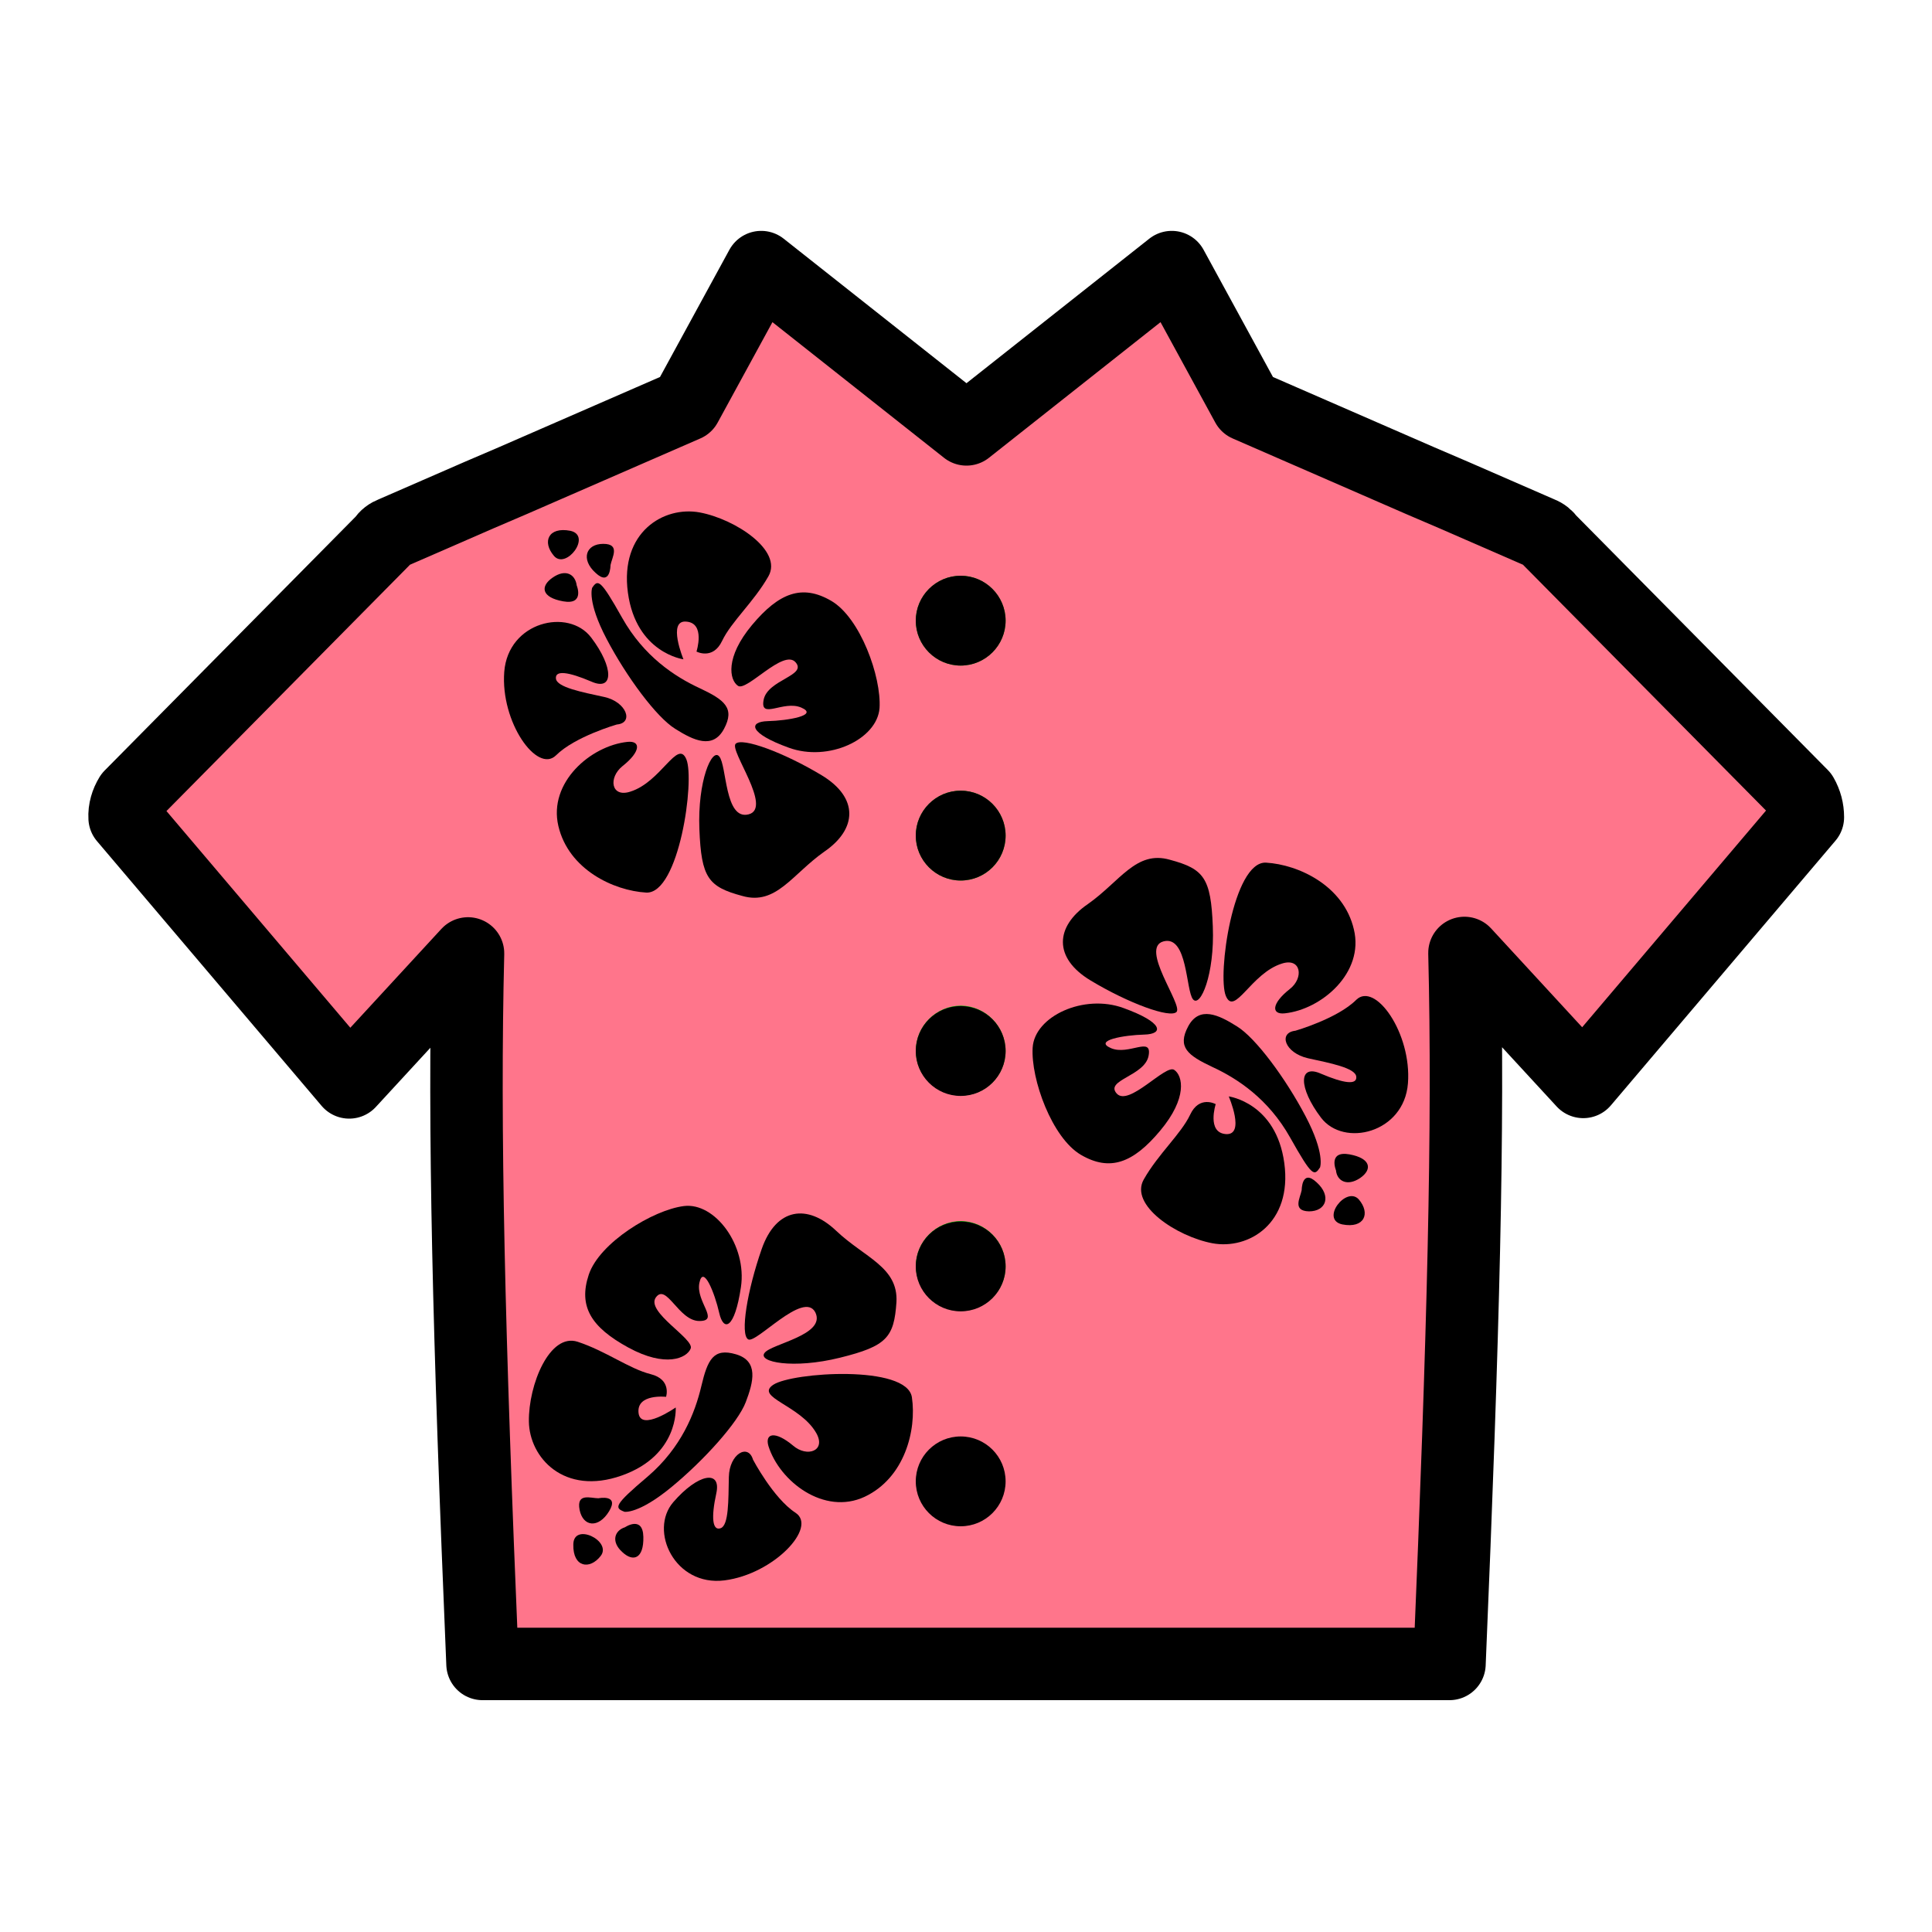
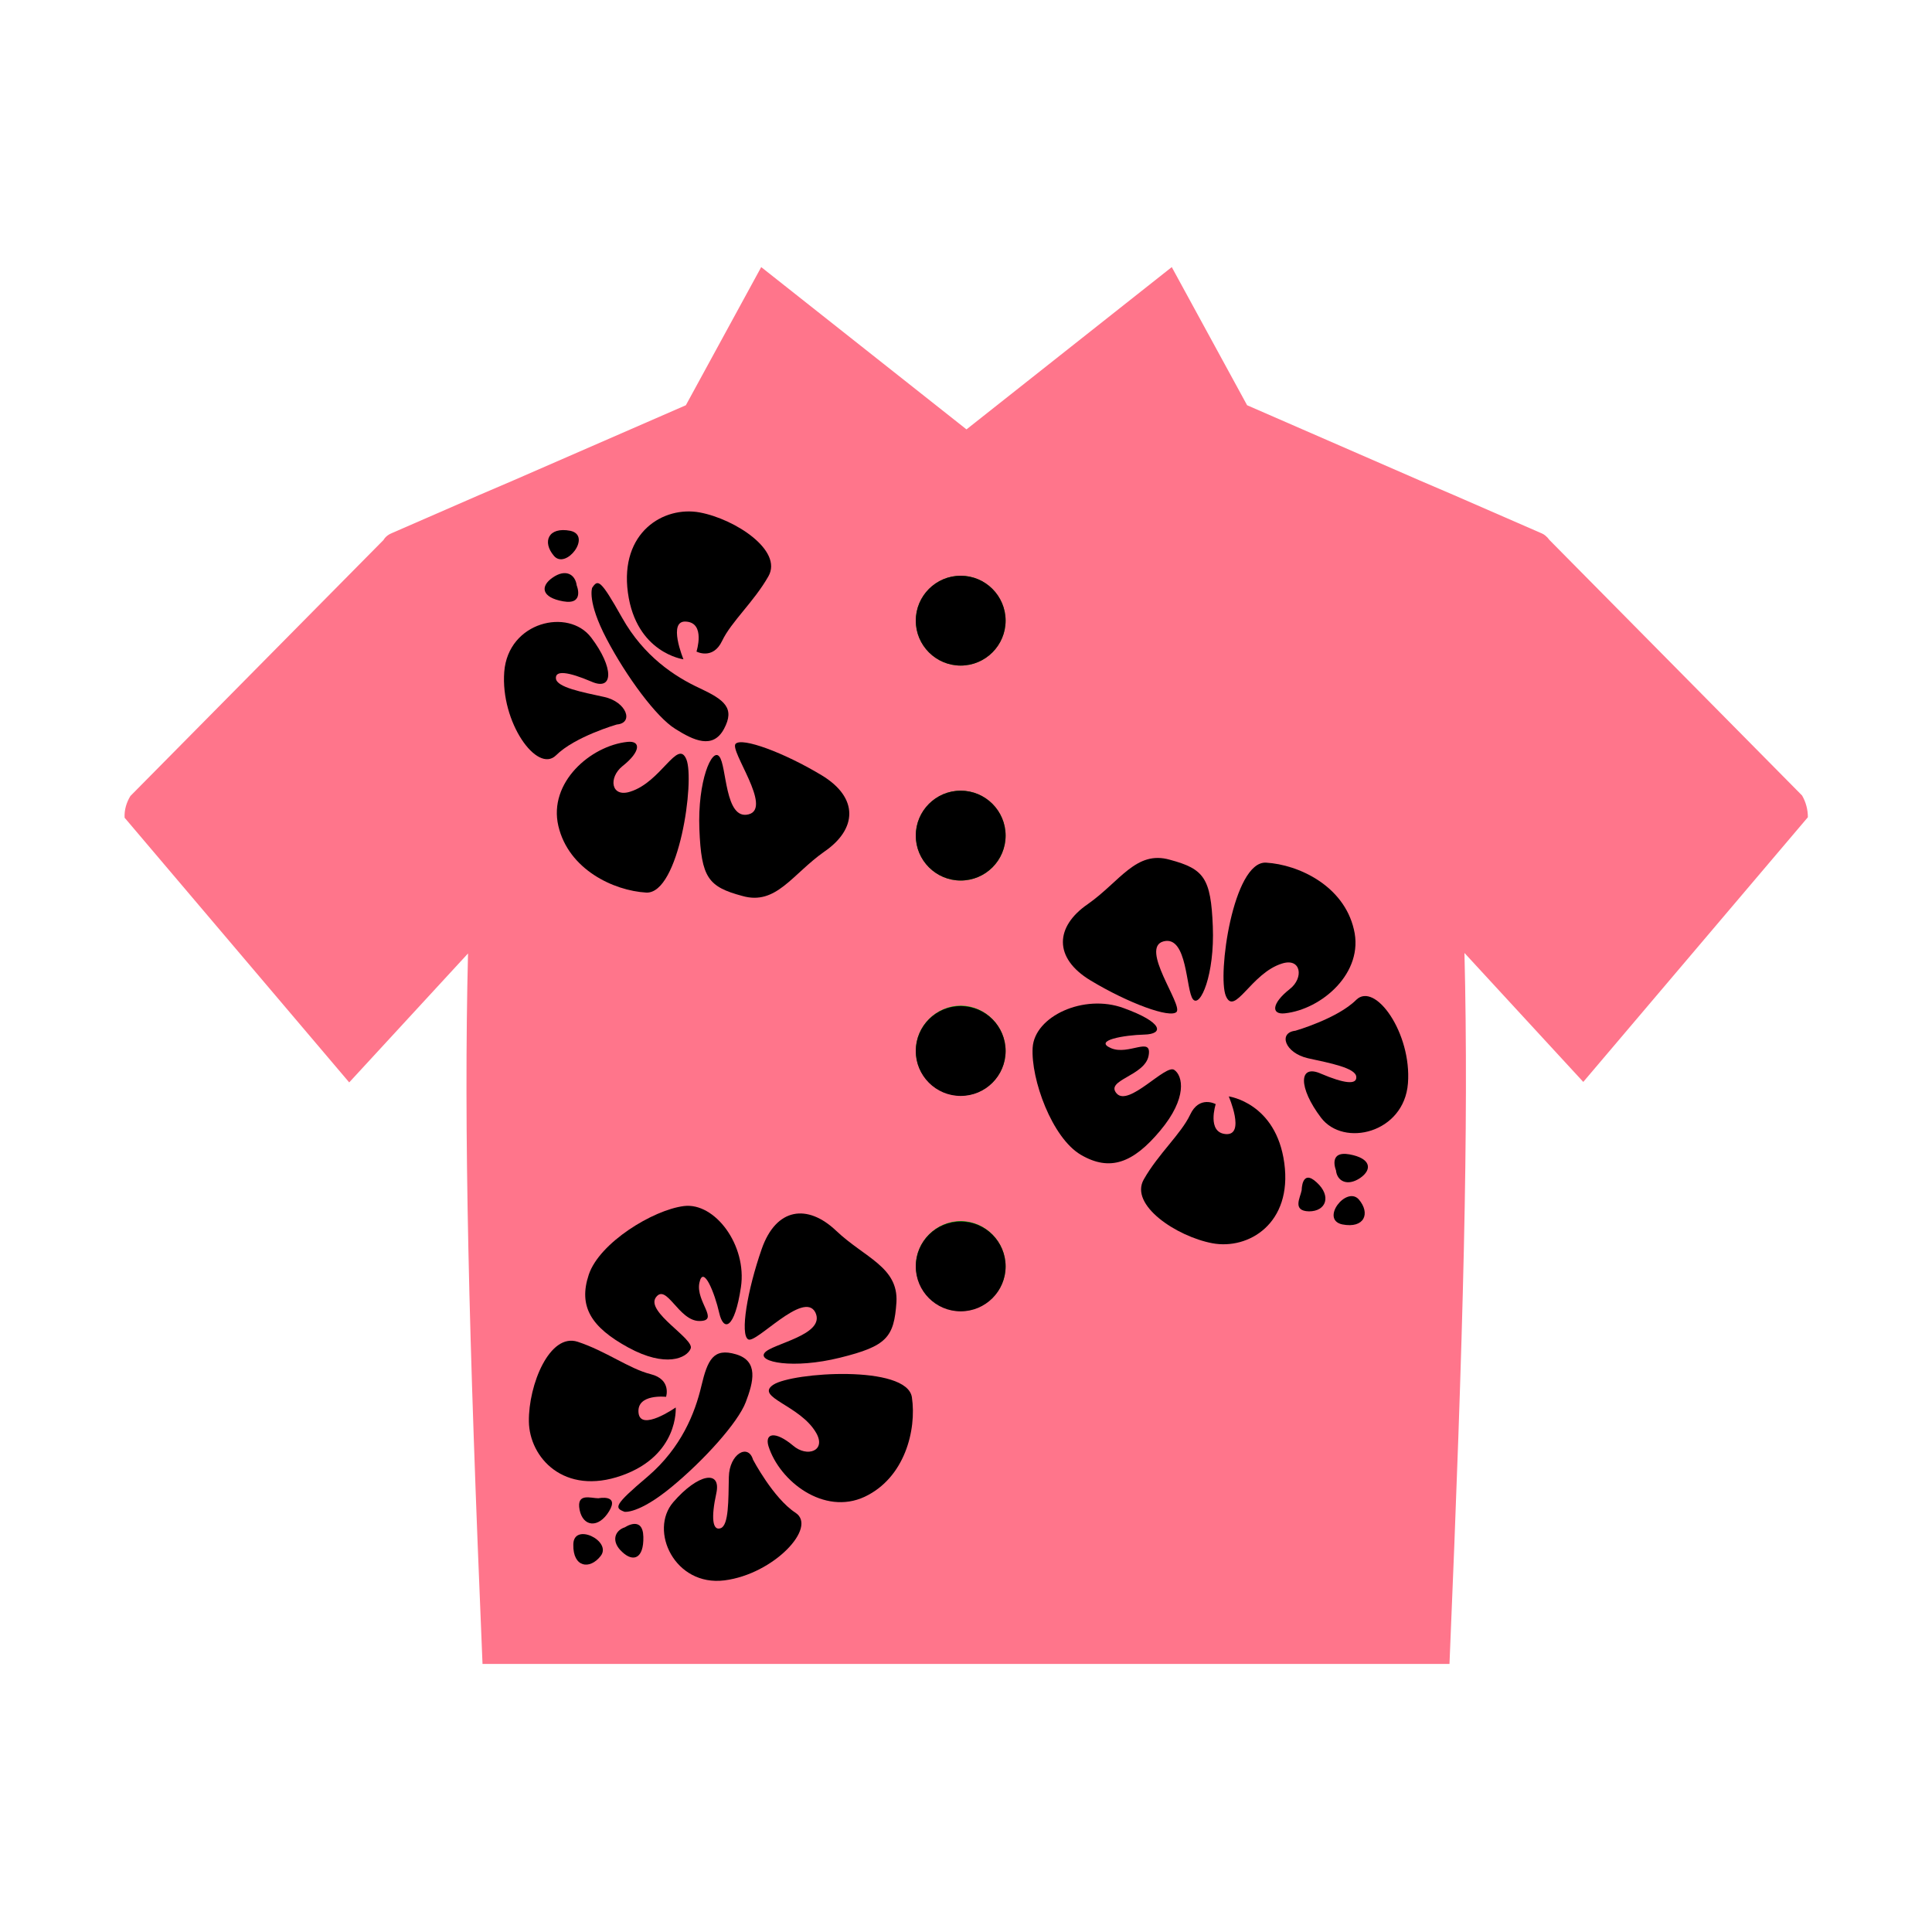
<svg xmlns="http://www.w3.org/2000/svg" version="1.1" x="0px" y="0px" viewBox="0 0 40 40" style="enable-background:new 0 0 40 40;" xml:space="preserve">
  <style type="text/css">
	.st0{fill:#FFFFFF;}
	.st1{fill:#FDF500;}
	.st2{fill:none;stroke:#000000;stroke-width:1.5;stroke-linecap:round;stroke-linejoin:round;stroke-miterlimit:10;}
	.st3{fill:#FF758B;}
	.st4{fill:#00B300;}
	.st5{fill:none;stroke:#000000;stroke-width:1.5;stroke-linecap:round;stroke-linejoin:round;}
	.st6{fill:#C4C4C4;}
</style>
  <g id="レイヤー_2">
    <rect x="0" y="0" class="st0" width="40" height="40" />
    <g>
      <g>
        <g>
          <path class="st3" d="M30.01,34.45c0.29-6.89,0.4-11.09,0.31-14.72l2.46,2.67l4.65-5.48c0-0.16-0.04-0.31-0.12-0.45l-5.23-5.29      c-0.05-0.07-0.11-0.12-0.19-0.15l-1.79-0.78l-0.7-0.3l-3.58-1.56l-1.56-2.86c0,0-4.25,3.36-4.25,3.36l-4.25-3.36l-1.56,2.86      l-3.58,1.56l-0.7,0.3l-1.79,0.78c-0.08,0.03-0.15,0.08-0.19,0.15L2.7,16.48c-0.08,0.13-0.13,0.29-0.12,0.45l4.65,5.48l2.46-2.67      C9.6,23.36,9.7,27.56,9.99,34.45H30.01z" />
          <path class="st4" d="M20.82,12.85c0-0.51-0.42-0.93-0.93-0.93c-0.51,0-0.93,0.42-0.93,0.93c0,0.51,0.42,0.93,0.93,0.93      C20.4,13.78,20.82,13.36,20.82,12.85z M20.82,17.3c0-0.51-0.42-0.93-0.93-0.93c-0.51,0-0.93,0.42-0.93,0.93      c0,0.51,0.42,0.93,0.93,0.93C20.4,18.23,20.82,17.82,20.82,17.3C20.82,17.3,20.82,17.3,20.82,17.3z M20.82,21.76      c0-0.51-0.41-0.93-0.92-0.94c-0.51,0-0.93,0.41-0.94,0.92s0.41,0.93,0.92,0.94c0,0,0,0,0.01,0      C20.4,22.69,20.82,22.27,20.82,21.76z M20.82,26.22c0-0.51-0.41-0.93-0.92-0.94c-0.51,0-0.93,0.41-0.94,0.92      c0,0.51,0.41,0.93,0.92,0.94c0,0,0,0,0.01,0C20.4,27.14,20.82,26.73,20.82,26.22z" />
          <circle cx="19.89" cy="12.85" r="0.93" />
          <circle cx="19.89" cy="17.3" r="0.93" />
          <circle cx="19.89" cy="21.76" r="0.93" />
          <circle cx="19.89" cy="26.22" r="0.93" />
-           <circle cx="19.89" cy="30.67" r="0.93" />
-           <path class="st5" d="M30.01,34.45c0.29-6.89,0.4-11.09,0.31-14.72l2.46,2.67l4.65-5.48c0-0.16-0.04-0.31-0.12-0.45l-5.23-5.29      c-0.05-0.07-0.11-0.12-0.19-0.15l-1.79-0.78l-0.7-0.3l-3.58-1.56l-1.56-2.86c0,0-4.25,3.36-4.25,3.36l-4.25-3.36l-1.56,2.86      l-3.58,1.56l-0.7,0.3l-1.79,0.78c-0.08,0.03-0.15,0.08-0.19,0.15L2.7,16.48c-0.08,0.13-0.13,0.29-0.12,0.45l4.65,5.48l2.46-2.67      C9.6,23.36,9.7,27.56,9.99,34.45H30.01z" />
        </g>
        <g>
          <path d="M12.26,12.17c0,0-0.11,0.28,0.3,1.06c0.41,0.78,1.03,1.62,1.42,1.86c0.38,0.24,0.78,0.43,1.01,0      c0.23-0.43,0.01-0.6-0.5-0.84c-0.52-0.24-1.16-0.66-1.61-1.46S12.38,11.99,12.26,12.17z" />
          <path d="M14.15,13.65c0,0-0.98-0.13-1.15-1.38s0.74-1.8,1.49-1.66c0.74,0.14,1.72,0.79,1.42,1.32s-0.77,0.94-0.96,1.34      s-0.53,0.22-0.53,0.22s0.19-0.59-0.21-0.62C13.81,12.83,14.15,13.65,14.15,13.65z" />
-           <path d="M15.57,12.94c0.56-0.67,1.04-0.85,1.64-0.5c0.6,0.35,1.04,1.57,1,2.22c-0.05,0.65-1.06,1.12-1.88,0.82      c-0.83-0.3-0.84-0.54-0.43-0.55c0.41-0.01,1.06-0.12,0.69-0.28c-0.37-0.16-0.86,0.26-0.78-0.16c0.08-0.42,0.91-0.5,0.66-0.78      c-0.25-0.28-1.01,0.61-1.19,0.49C15.1,14.08,15.01,13.61,15.57,12.94z" />
          <path d="M15.23,15.4c0.13-0.14,1,0.18,1.78,0.65s0.73,1.12,0.06,1.58c-0.67,0.47-1,1.12-1.7,0.92      c-0.71-0.19-0.85-0.38-0.89-1.38c-0.04-1,0.26-1.69,0.41-1.51c0.16,0.18,0.11,1.33,0.61,1.2C16,16.73,15.1,15.54,15.23,15.4z" />
          <path d="M13.05,16.39c0.64-0.2,0.98-1.1,1.16-0.67c0.18,0.43-0.15,2.79-0.83,2.76c-0.68-0.04-1.61-0.48-1.82-1.38      s0.67-1.66,1.43-1.74c0.28-0.03,0.28,0.2-0.1,0.5C12.59,16.1,12.65,16.52,13.05,16.39z" />
          <path d="M12.77,15c0,0-0.87,0.25-1.26,0.64c-0.39,0.38-1.15-0.69-1.07-1.73s1.33-1.33,1.8-0.71c0.47,0.62,0.47,1.12,0,0.91      c-0.47-0.2-0.75-0.24-0.73-0.06c0.02,0.18,0.54,0.28,1,0.38S13.13,14.97,12.77,15z" />
          <path d="M11.94,12.12c0,0,0.17,0.41-0.28,0.33s-0.48-0.31-0.22-0.49C11.71,11.77,11.91,11.89,11.94,12.12z" />
-           <path d="M12.64,11.7c0,0,0,0.45-0.31,0.16c-0.31-0.28-0.2-0.6,0.16-0.6S12.67,11.54,12.64,11.7z" />
          <path d="M11.47,11.51c-0.25-0.29-0.12-0.61,0.34-0.52C12.26,11.09,11.72,11.8,11.47,11.51z" />
        </g>
        <g>
-           <path d="M27.33,24.17c0,0,0.11-0.28-0.3-1.06c-0.41-0.78-1.03-1.62-1.42-1.86c-0.38-0.24-0.78-0.43-1.01,0      c-0.23,0.43-0.01,0.6,0.5,0.84c0.52,0.24,1.16,0.66,1.61,1.46C27.17,24.37,27.21,24.35,27.33,24.17z" />
          <path d="M25.44,22.7c0,0,0.98,0.13,1.15,1.38s-0.74,1.8-1.49,1.66c-0.74-0.14-1.72-0.79-1.42-1.32c0.3-0.53,0.77-0.94,0.96-1.34      c0.19-0.41,0.53-0.22,0.53-0.22s-0.19,0.59,0.21,0.62C25.79,23.51,25.44,22.7,25.44,22.7z" />
          <path d="M24.02,23.41c-0.56,0.67-1.04,0.85-1.64,0.5s-1.04-1.57-1-2.22s1.06-1.12,1.88-0.82c0.83,0.3,0.84,0.54,0.43,0.55      c-0.41,0.01-1.06,0.12-0.69,0.28c0.37,0.16,0.86-0.26,0.78,0.16s-0.91,0.5-0.66,0.78s1.01-0.61,1.19-0.49      C24.49,22.27,24.59,22.73,24.02,23.41z" />
          <path d="M24.36,20.95c-0.13,0.14-1-0.18-1.78-0.65s-0.73-1.12-0.06-1.58c0.67-0.47,1-1.12,1.7-0.92      c0.71,0.19,0.85,0.38,0.89,1.38c0.04,1-0.26,1.69-0.41,1.51s-0.11-1.33-0.61-1.2C23.59,19.62,24.49,20.8,24.36,20.95z" />
          <path d="M26.54,19.95c-0.64,0.2-0.98,1.1-1.16,0.67c-0.18-0.43,0.15-2.79,0.83-2.76c0.68,0.04,1.61,0.48,1.82,1.38      c0.22,0.9-0.67,1.66-1.43,1.74c-0.28,0.03-0.28-0.2,0.1-0.5C27,20.25,26.94,19.82,26.54,19.95z" />
          <path d="M26.82,21.34c0,0,0.87-0.25,1.26-0.64c0.39-0.38,1.15,0.69,1.07,1.73c-0.08,1.03-1.33,1.33-1.8,0.71s-0.47-1.12,0-0.91      c0.47,0.2,0.75,0.24,0.73,0.06s-0.54-0.28-1-0.38C26.6,21.8,26.46,21.38,26.82,21.34z" />
          <path d="M27.66,24.23c0,0-0.17-0.41,0.28-0.33c0.44,0.08,0.48,0.31,0.22,0.49C27.89,24.57,27.68,24.45,27.66,24.23z" />
          <path d="M26.95,24.64c0,0,0-0.45,0.31-0.16c0.31,0.28,0.2,0.6-0.16,0.6C26.75,25.07,26.92,24.8,26.95,24.64z" />
          <path d="M28.13,24.83c0.25,0.29,0.12,0.61-0.34,0.52C27.33,25.25,27.87,24.55,28.13,24.83z" />
        </g>
        <g>
          <path d="M12.93,31.3c0,0,0.29,0.05,0.97-0.51c0.68-0.56,1.38-1.34,1.54-1.76s0.27-0.85-0.2-0.99c-0.47-0.14-0.59,0.11-0.72,0.66      c-0.13,0.55-0.41,1.27-1.11,1.87C12.7,31.17,12.72,31.22,12.93,31.3z" />
          <path d="M13.99,29.14c0,0,0.07,0.99-1.12,1.41s-1.91-0.37-1.92-1.12c-0.01-0.76,0.43-1.84,1.01-1.65      c0.58,0.19,1.07,0.56,1.51,0.67c0.44,0.11,0.32,0.47,0.32,0.47s-0.61-0.07-0.57,0.33C13.26,29.65,13.99,29.14,13.99,29.14z" />
          <path d="M13.01,27.9c-0.77-0.42-1.04-0.85-0.82-1.51c0.22-0.66,1.33-1.34,1.97-1.42c0.64-0.08,1.31,0.81,1.18,1.68      c-0.13,0.87-0.36,0.93-0.45,0.53c-0.09-0.4-0.33-1.01-0.41-0.62s0.43,0.79,0,0.79s-0.68-0.79-0.9-0.49      c-0.22,0.3,0.8,0.86,0.72,1.06S13.78,28.32,13.01,27.9z" />
          <path d="M15.49,27.73c-0.17-0.1-0.02-1.01,0.28-1.87c0.3-0.86,0.95-0.94,1.54-0.38c0.59,0.56,1.29,0.75,1.25,1.48      c-0.05,0.73-0.2,0.91-1.17,1.15c-0.97,0.24-1.71,0.09-1.56-0.1c0.14-0.19,1.28-0.37,1.05-0.84      C16.64,26.71,15.65,27.83,15.49,27.73z" />
          <path d="M16.9,29.67c-0.33-0.58-1.28-0.74-0.89-1c0.39-0.26,2.77-0.42,2.87,0.26c0.1,0.68-0.15,1.67-0.98,2.06      c-0.84,0.39-1.76-0.32-1.99-1.05c-0.08-0.27,0.14-0.32,0.51-0.01C16.71,30.18,17.11,30.04,16.9,29.67z" />
          <path d="M15.59,30.22c0,0,0.42,0.8,0.88,1.1s-0.45,1.27-1.47,1.4c-1.03,0.13-1.57-1.03-1.06-1.62s1-0.68,0.89-0.18      s-0.08,0.78,0.09,0.72c0.17-0.06,0.16-0.58,0.17-1.06S15.49,29.88,15.59,30.22z" />
          <path d="M12.94,31.62c0,0,0.37-0.25,0.38,0.2c0.01,0.45-0.21,0.53-0.44,0.31C12.65,31.92,12.72,31.69,12.94,31.62z" />
          <path d="M12.39,31.02c0,0,0.44-0.09,0.22,0.27c-0.22,0.36-0.54,0.32-0.61-0.03C11.93,30.9,12.23,31.02,12.39,31.02z" />
          <path d="M12.44,32.21c-0.23,0.3-0.58,0.24-0.57-0.23C11.87,31.51,12.67,31.9,12.44,32.21z" />
        </g>
      </g>
    </g>
  </g>
  <g id="Layer_1">
</g>
</svg>